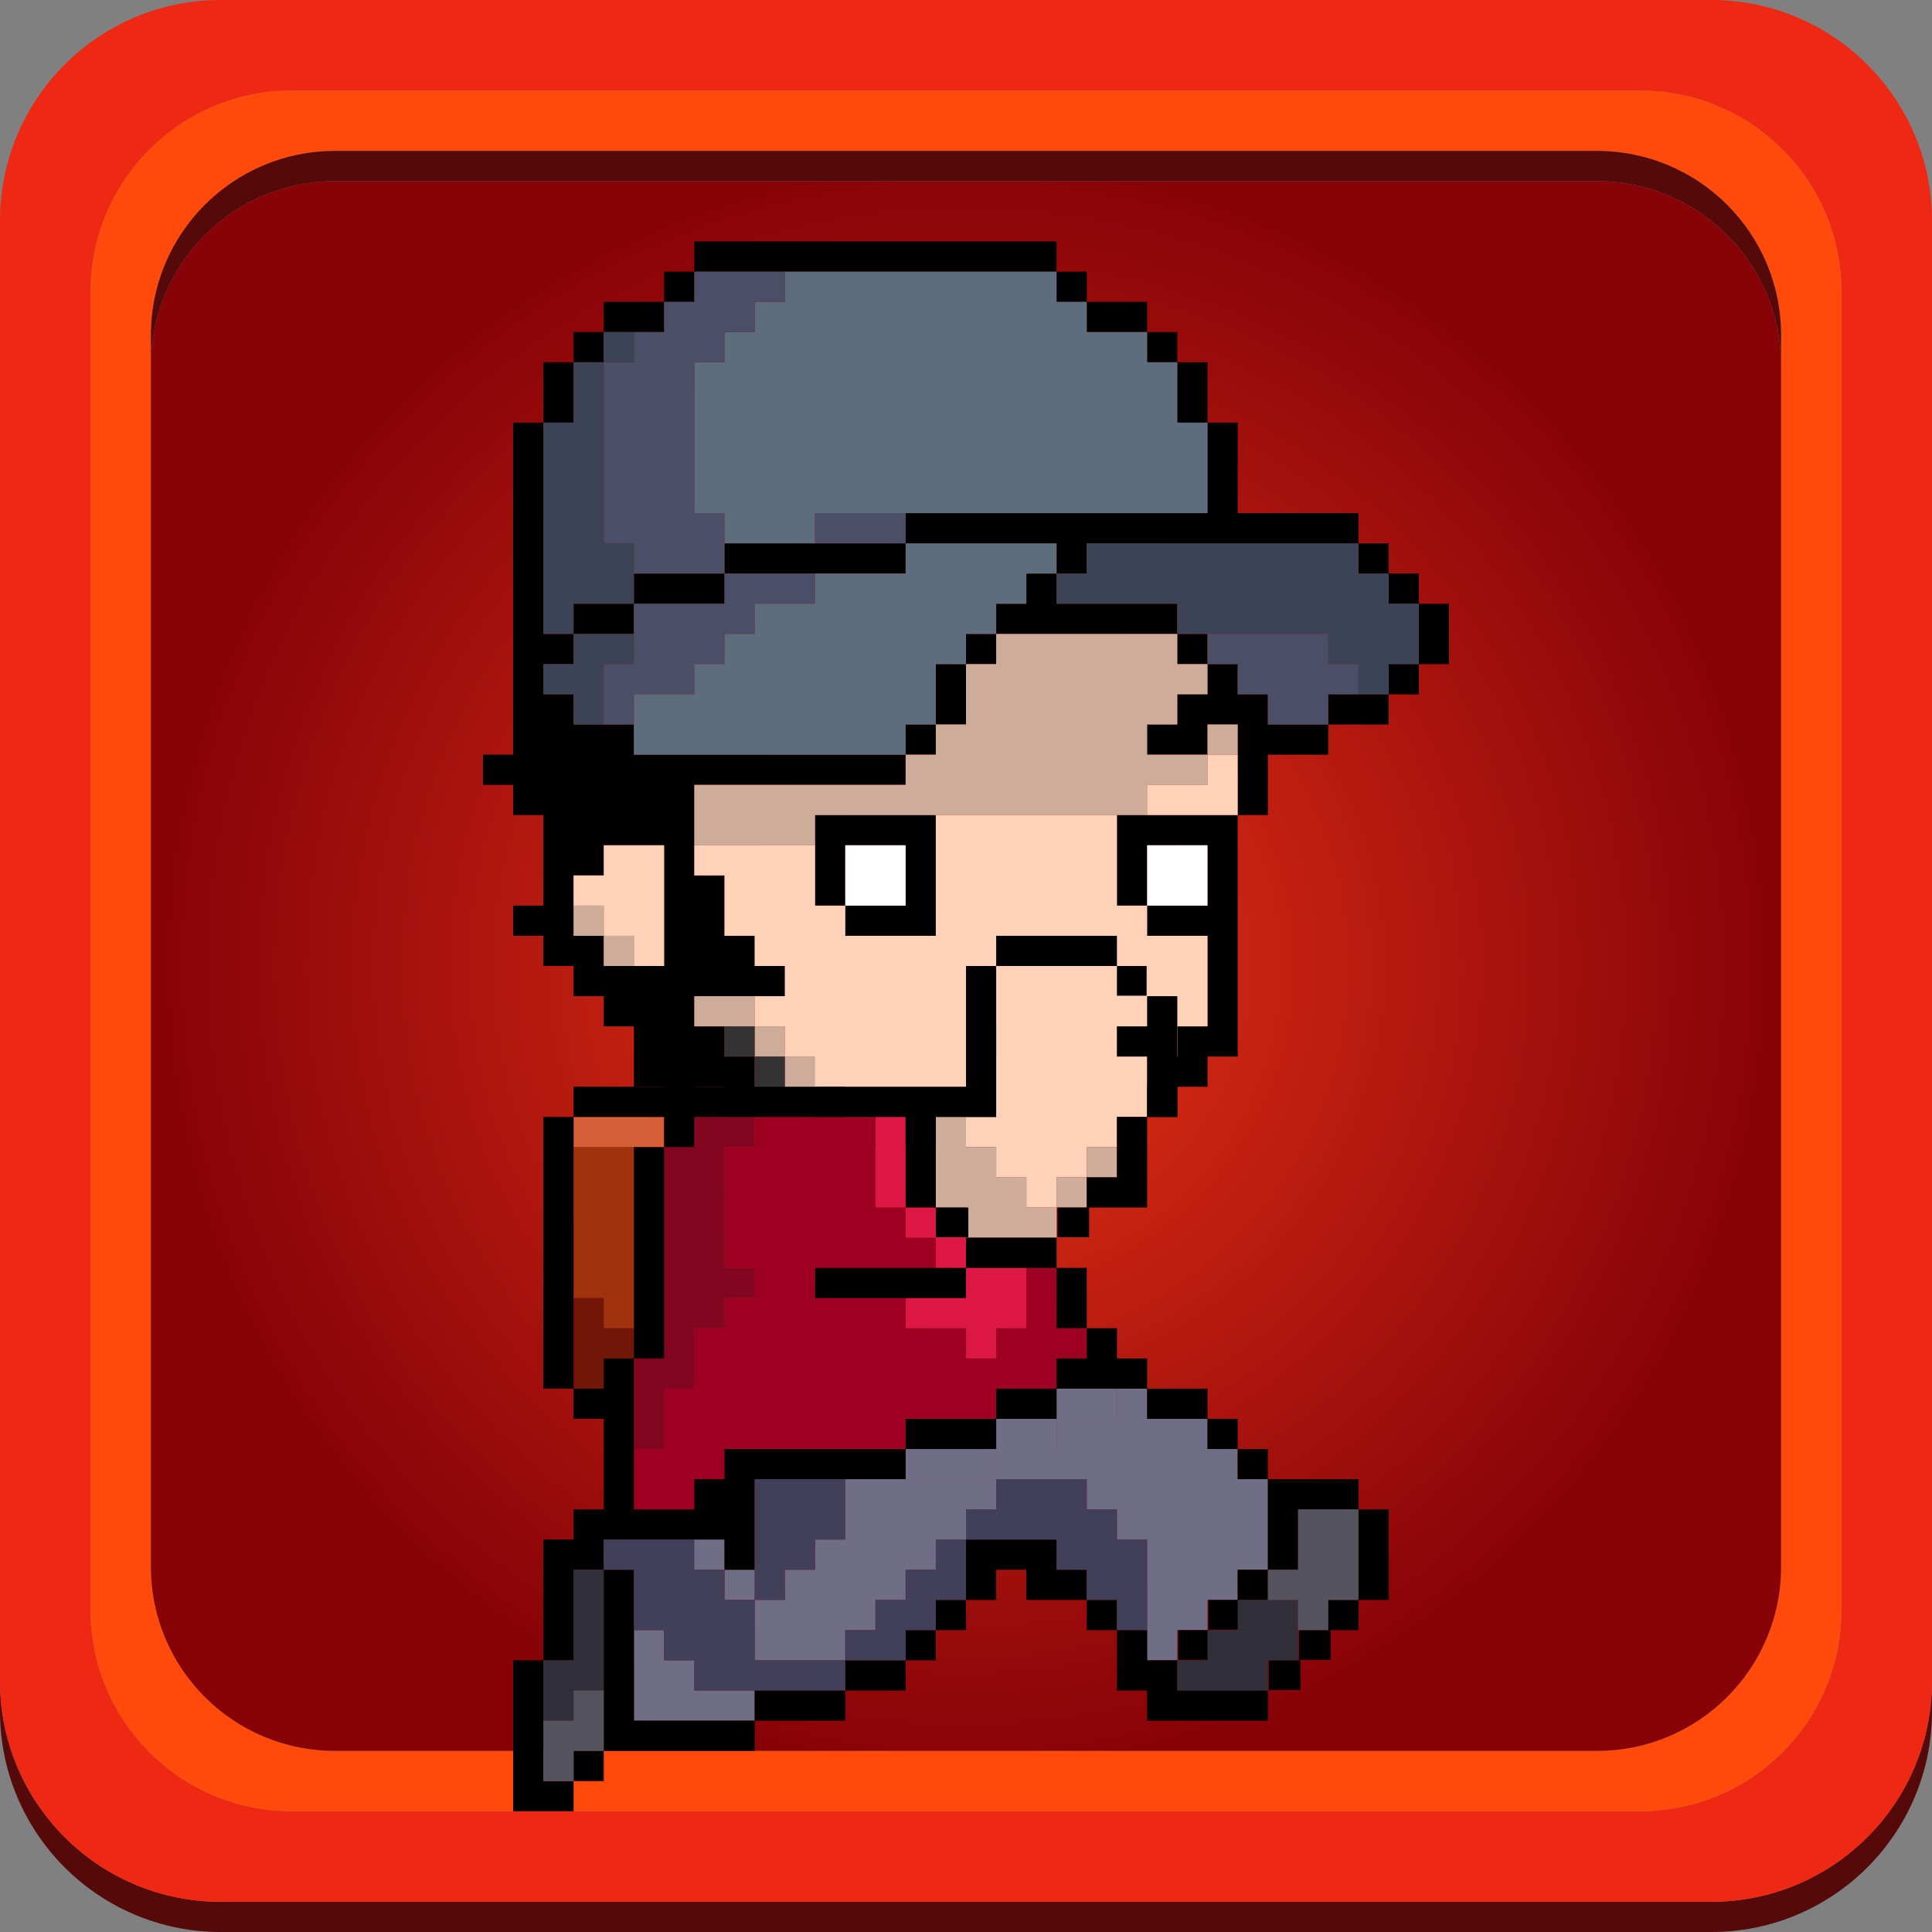
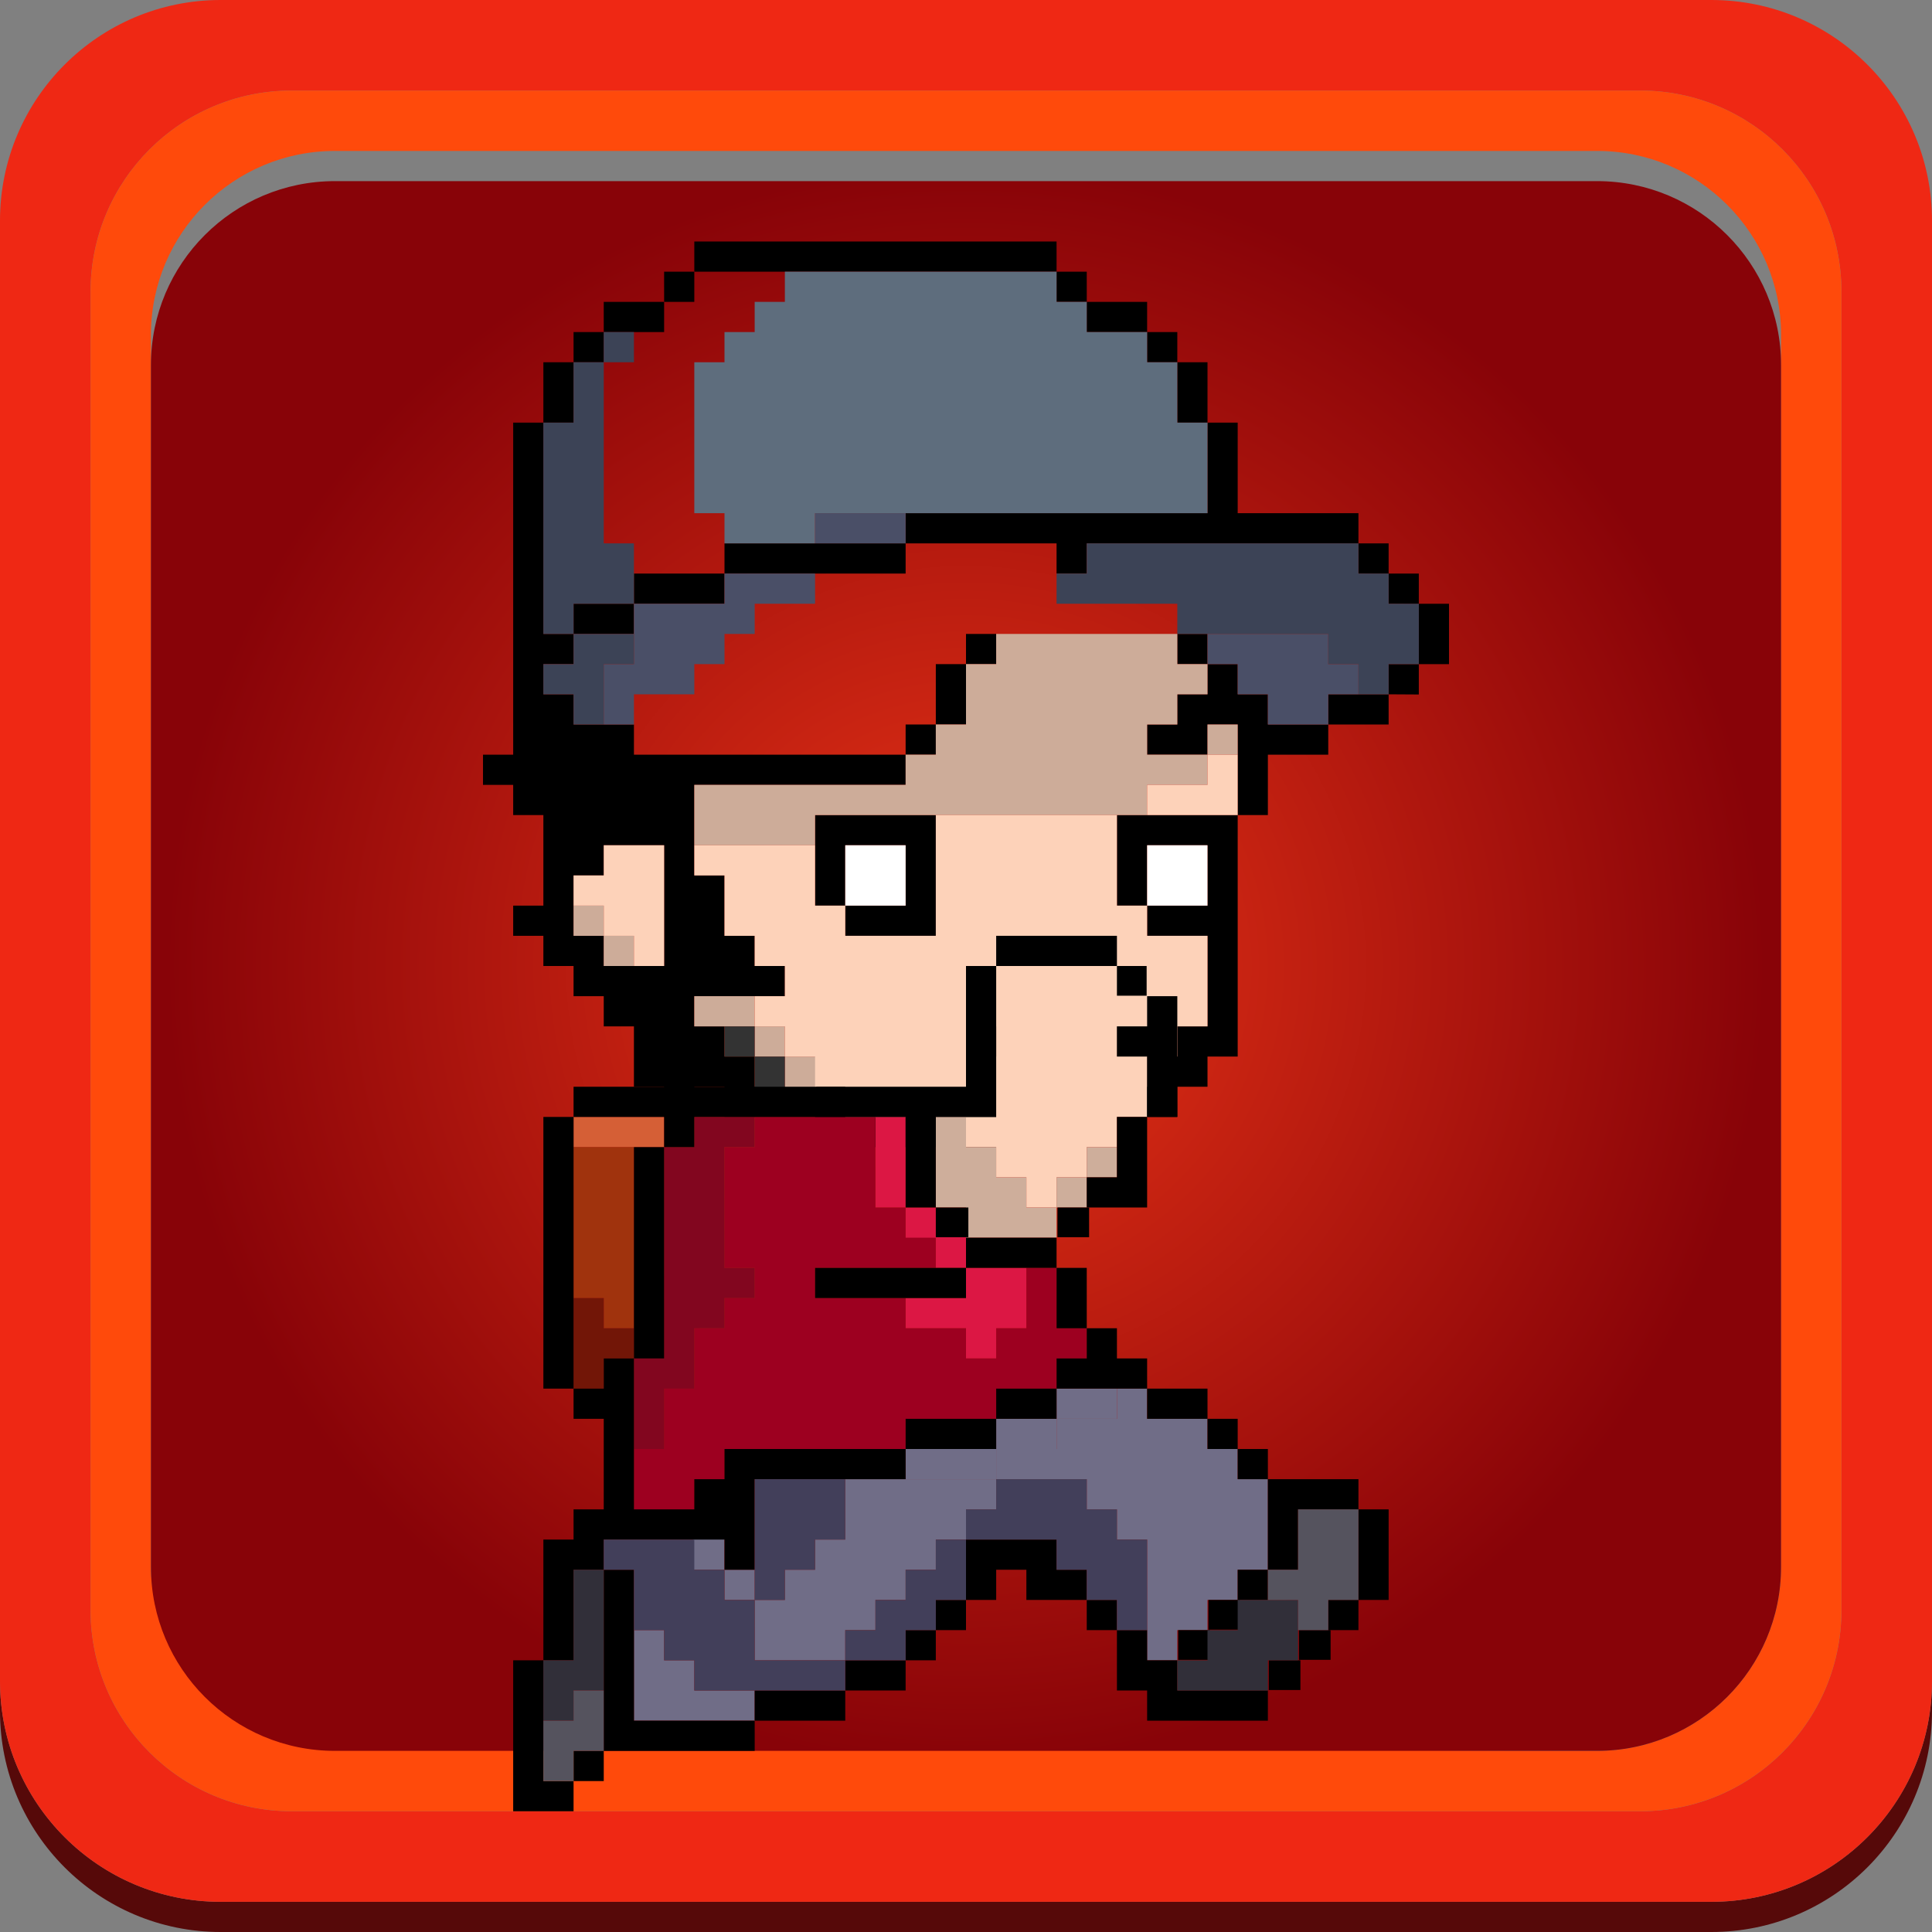
<svg xmlns="http://www.w3.org/2000/svg" version="1.1" id="Layer_1" x="0px" y="0px" width="64px" height="64px" viewBox="0 0 64 64" enable-background="new 0 0 64 64" xml:space="preserve">
  <rect x="0" y="0" width="64" height="64" fill="#808080" stroke="none" />
  <path fill="#560909" d="M56.689,63H7.311C3.273,63,0,59.728,0,55.69v1C0,60.728,3.273,64,7.311,64h49.379  C60.727,64,64,60.728,64,56.69v-1C64,59.728,60.727,63,56.689,63z" />
  <path fill="#EF2814" d="M56.689,0H7.311C3.273,0,0,3.272,0,7.31V55.69C0,59.728,3.273,63,7.311,63h49.379  C60.727,63,64,59.728,64,55.69V7.31C64,3.272,60.727,0,56.689,0z M61,53.337C61,57.017,58.017,60,54.336,60H9.664  C5.983,60,3,57.017,3,53.337V9.663C3,5.983,5.983,3,9.664,3h44.672C58.017,3,61,5.983,61,9.663V53.337z" />
-   <path fill="#FF4A0B" d="M54.336,3H9.664C5.983,3,3,5.983,3,9.663v43.674C3,57.017,5.983,60,9.664,60h44.672  C58.017,60,61,57.017,61,53.337V9.663C61,5.983,58.017,3,54.336,3z M59,51.906C59,55.271,56.271,58,52.904,58H11.096  C7.729,58,5,55.271,5,51.906V11.094C5,7.729,7.729,5,11.096,5h41.809C56.271,5,59,7.729,59,11.094V51.906z" />
+   <path fill="#FF4A0B" d="M54.336,3H9.664C5.983,3,3,5.983,3,9.663v43.674C3,57.017,5.983,60,9.664,60h44.672  C58.017,60,61,57.017,61,53.337V9.663C61,5.983,58.017,3,54.336,3z M59,51.906C59,55.271,56.271,58,52.904,58C7.729,58,5,55.271,5,51.906V11.094C5,7.729,7.729,5,11.096,5h41.809C56.271,5,59,7.729,59,11.094V51.906z" />
  <g>
    <radialGradient id="SVGID_1_" cx="32" cy="32" r="26.505" gradientUnits="userSpaceOnUse">
      <stop offset="0" style="stop-color:#E93417" />
      <stop offset="1" style="stop-color:#880308" />
    </radialGradient>
    <path fill="url(#SVGID_1_)" d="M52.904,6H11.096C7.729,6,5,8.729,5,12.094v39.812C5,55.271,7.729,58,11.096,58h41.809   C56.271,58,59,55.271,59,51.906V12.094C59,8.729,56.271,6,52.904,6z" />
  </g>
-   <path fill="#560909" d="M52.904,5H11.096C7.729,5,5,7.729,5,11.094v1C5,8.729,7.729,6,11.096,6h41.809C56.271,6,59,8.729,59,12.094  v-1C59,7.729,56.271,5,52.904,5z" />
  <g>
    <g>
      <g>
        <g>
          <polygon points="30,17 30,18 35,18 35,19 36,19 36,18 45,18 45,17 41,17 41,14 40,14 40,17     " />
          <polygon points="46,23 47,23.006 47,22 46,22     " />
          <polygon points="47,20 47,19 46,19 46,18 45,18 45,19 46,19.006 46,20 47,20.006 47,22 48,22 48,20     " />
          <rect x="44" y="23" width="2" height="1" />
          <polygon points="42,23 41,23 41,22 40,22 40,23 39,23 39,24 38,24 38,25 40,25 40,24 41,24 41,27 42,27 42,25 44,25 44,24       42,24     " />
          <rect x="37" y="25" width="1" height="1" />
          <path d="M33,35h-1v2h-4v-1h-3v-1h-1v-1h-1v-1h1h1h1v-1h-1v-1h-1v-2h-1v-1v-1v-1h7v-1h-9v-1h-2v-1h-1v-1h1v-1h-1v-7h-1v7v1v1v1v1      h-1v1h1v1h1v1v2h-1v1h1v1h1v1h1v1h1v2h1v1h1v-1h1v1h1h2v1h9v-1h-3V35z M22,32h-1h-1v-1h-1v-2h1v-1h2V32z" />
          <polygon points="27,27 27,30 28,30 28,28 30,28 30,30 28,30 28,31 30,31 31,31 31,28 31,27 28,27     " />
          <polygon points="38,27 37,27 37,30 38,30 38,28 40,28 40,30 38,30 38,31 40,31 40,34 39,34 39,35 38,35 38,36 37,36 37,35       37,34 33,34 33,35 36,35 36,36 36,37 38,37 39,37 39,36 40,36 40,35 41,35 41,27 40,27     " />
          <rect x="39" y="21" width="1" height="1" />
-           <polygon points="34,20 33,20 33,21 39,21 39,20 35,20 35,19 34,19     " />
          <rect x="32" y="21" width="1" height="1" />
          <rect x="30" y="24" width="1" height="1" />
          <rect x="18" y="12" width="1" height="2" />
          <rect x="19" y="11" width="1" height="1" />
          <rect x="20" y="10" width="2" height="1" />
          <rect x="23" y="8" width="12" height="1" />
          <rect x="22" y="9" width="1" height="1" />
          <rect x="35" y="9" width="1" height="1" />
          <rect x="38" y="11" width="1" height="1" />
          <rect x="39" y="12" width="1" height="2" />
          <rect x="36" y="10" width="2" height="1" />
          <rect x="19" y="20" width="2" height="1" />
          <rect x="21" y="19" width="3" height="1" />
          <rect x="24" y="18" width="6" height="1" />
          <rect x="31" y="22" width="1" height="2" />
        </g>
      </g>
      <g>
        <g>
          <polygon fill="#5E6D7D" points="39,14 39,12 38,12 38,11 36,11 36,10 35,10 35,9 26,9 26,10 25,10 25,11 24,11 24,12 23,12       23,17 24,17 24,18 27,18 27,17 35,17 36,17 37,17 38,17 39,17 40,17 40,14     " />
-           <polygon fill="#5E6D7D" points="30,18 30,19 27,19 27,20 25,20 25,21 24,21 24,22 23,22 23,23 21,23 21,25 24,25 25,25 30,25       30,24 31,24 31,22 32,22 32,21 33,21 33,20 34,20 34,19 35,19 35,18 32,18     " />
        </g>
      </g>
      <g>
        <g>
-           <polygon fill="#4A4F67" points="23,17 23,12 24,12 24,11 25,11 25,10 26,10 26,9 23,9 23,10 22,10 22,11 21,11 21,12 20,12       20,18 21,18 21,19 23,19 24,19 24,17     " />
          <rect x="27" y="17" fill="#4A4F67" width="3" height="1" />
          <polygon fill="#4A4F67" points="24,20 21,20 21,21 21,22 20,22 20,24 21,24 21,23 23,23 23,22 24,22 24,21 25,21 25,20 27,20       27,19 24,19     " />
          <polygon fill="#4A4F67" points="44,22 44,21 40,21 40,22 41,22 41,23 42,23 42,24 44,24 44,23 45,23 45,22     " />
        </g>
      </g>
      <g>
        <g>
          <rect x="20" y="11" fill="#3C4356" width="1" height="1" />
          <polygon fill="#3C4356" points="19,14 18,14 18,21 19,21 19,20 20,20 21,20 21,18 20,18 20,12 19,12     " />
          <polygon fill="#3C4356" points="18,22 18,23 19,23 19,24 20,24 20,22 21,22 21,21 19,21 19,22     " />
          <polygon fill="#3C4356" points="46,20 46,19 45,19 45,18 36,18 36,19 35,19 35,20 36,20 39,20 39,21 44,21 44,22 45,22 45,23       46,23 46,22 47,22 47,21 47,20     " />
        </g>
      </g>
      <g>
        <g>
          <rect x="40" y="24" fill="#CDAC99" width="1" height="1" />
          <polygon fill="#CDAC99" points="38,24 39,24 39,23 40,23 40,22 39,22 39,21 37,21 33,21 33,22 32,22 32,24 31,24 31,25 30,25       30,26 27,26 23,26 23,27 23,28 27,28 27,27 33,27 37,27 38,27 38,26 40,26 40,25 38,25     " />
          <rect x="19" y="30" fill="#CDAC99" width="1" height="1" />
          <rect x="20" y="31" fill="#CDAC99" width="1" height="1" />
          <rect x="23" y="33" fill="#CDAC99" width="2" height="1" />
          <rect x="25" y="34" fill="#CDAC99" width="1" height="1" />
          <rect x="26" y="35" fill="#CDAC99" width="1.042" height="1.041" />
        </g>
      </g>
      <g>
        <g>
          <polygon fill="#FDD2B9" points="40,25 40,26 38,26 38,27 40,27 41,27 41,25     " />
          <polygon fill="#FDD2B9" points="38,30 37,30 37,27 31,27 31,31 28,31 28,30 27,30 27,28 24.458,28 24,28 23,28 23,29 24,29       24,31 25,31 25,32 26,32 26,33 25,33 25,34 26,34 26,35 27,35 27,36 28,36 28,37 32,37 32,36 32,35 33,35 33,34 37,34 37,36       38,36 38,35 39,35 39,34 40,34 40,31 38,31     " />
          <polygon fill="#FDD2B9" points="20,28 20,29 19,29 19,30 20,30 20,31 21,31 21,32 22,32 22,31 22,28 21,28     " />
        </g>
      </g>
      <g>
        <rect x="28" y="28" fill="#FFFFFF" width="2" height="2" />
        <rect x="38" y="28" fill="#FFFFFF" width="2" height="2" />
        <rect x="33" y="35" fill="#FFFFFF" width="3" height="2" />
      </g>
      <g>
        <g>
          <rect x="24" y="34" fill="#333333" width="1" height="1" />
          <rect x="25" y="35" fill="#333333" width="1" height="1.041" />
        </g>
      </g>
    </g>
    <polygon fill="#FDD2B9" points="38,34 38,33 37,33 37,32 36,32 35,32 34,32 33,32 33,37 32,37 32,38 33,38 33,39 34,39 34,40    35,40 35,39 36,39 36,38 37,38 37,37 38,37 38,35 37,35 37,34  " />
    <g>
      <polygon fill="#CEAE9B" points="35,40 34,40 34,39 33,39 33,38 32,38 32,37 31,37 31,40 32,40 32,41 33,41 34,41 35,41 35,40     36,40 36,39 35,39   " />
      <rect x="36" y="38" fill="#CEAE9B" width="1" height="1" />
    </g>
    <g>
      <rect x="29" y="37" fill="#DC1744" width="1" height="3" />
      <polygon fill="#DC1744" points="31,40.984 31,40 30,40 30,41.031 31,41.031 31,42 32,42 32,40.984   " />
      <polygon fill="#DC1744" points="33,42 32,42 32,43 30,43 30,44 32,44 32,45 33,45 33,44 34,44 34,42   " />
    </g>
    <polygon fill="#9D0020" points="36,44 35,44 35,42 34,42 34,44 33,44 33,45 32,45 32,44 30,44 30,43 27,43 27,42 29,42 30,42    31,42 31,41 30,41 30,40 29,40 29,38 29,37 25,37 25,38 24,38 24,42 25,42 25,43 24,43 24,44 23,44 23,46 22,46 22,47 22,48 21,48    21,50 23,50 23,49 24,49 24,48 25,48 27,48 30,48 30,47 32,47 33,47 33,46 34,46 35,46 35,45 36,45  " />
    <polygon fill="#82061F" points="25,38 25,37 23,37 23,38 22,38 22,42 22,43 22,44 22,45 21,45 21,48 22,48 22,46 23,46 23,44    24,44 24,43 25,43 25,42 24,42 24,38  " />
    <rect x="19" y="37" fill="#D55F36" width="3" height="1" />
    <polygon fill="#A0330D" points="19,38 19,43 20,43 20,44 21,44 21,43 21,40 21,38  " />
    <polygon fill="#721607" points="21,44 20,44 20,43 19,43 19,44 19,45 19,46 20,46 20,45 21,45  " />
    <g>
      <polygon fill="#706D87" points="41,49 41,48 40,48 40,47 38,47 38,46 37,46 37,47 35,47 35,48 33,48 33,49 36,49 36,50 37,50     37,51 38,51 38,52 38,54 38,55 39,55 39,54 40,54 40,53 41,53 41,52 42,52 42,50 42,49   " />
      <polygon fill="#706D87" points="28,50 28,51 27,51 27,52 26,52 26,53 25,53 25,55 28,55 28,54 29,54 29,53 30,53 30,52 31,52     31,51 32,51 32,50 33,50 33,49 28,49   " />
      <rect x="24" y="52" fill="#706D87" width="1" height="1" />
      <rect x="22.958" y="50.959" fill="#706D87" width="1.042" height="1.041" />
      <polygon fill="#706D87" points="23,55 22,55 22,54 21,54 21,56 21,57 22,57 23,57 25,57 25,56 23,56   " />
    </g>
    <g>
      <rect x="35" y="46" fill="#706D87" width="2" height="1" />
      <rect x="33" y="47" fill="#706D87" width="2" height="1" />
      <rect x="30" y="48" fill="#706D87" width="3" height="1" />
    </g>
    <g>
      <rect x="33" y="31" width="4" height="1" />
      <rect x="37" y="32" width="0.984" height="0.984" />
      <polygon points="37,34 37,35 38,35 38,37 39,37 39,33 38,33 38,34   " />
      <rect x="31" y="40" width="1.078" height="0.984" />
      <polygon points="22,38 23,38 23,37 30,37 30,40 31,40 31,37 32,37 33,37 33,32 32,32 32,36 19,36 19,37 22,37   " />
      <rect x="18" y="37" width="1" height="9" />
      <polygon points="21,52 20,52 20,57 20,58 19,58 19,59 20,59 20,58 25,58 25,57 21,57   " />
      <polygon points="19,52 20,52 20,51 21,51 24,51 24,52 25,52 25,51 25,50 25,49 30,49 30,48 25,48 24,48 24,49 23,49 23,50 21,50     21,45 20,45 20,46 19,46 19,47 20,47 20,50 19,50 19,51 18,51 18,55 19,55   " />
      <polygon points="18,55 17,55 17,59 17,60 19,60 19,59 18,59   " />
      <rect x="21" y="38" width="1" height="7" />
      <rect x="32" y="41" width="3" height="1" />
      <rect x="30" y="47" width="3" height="1" />
      <rect x="27" y="42" width="5" height="1" />
      <rect x="35.031" y="40" width="1.047" height="0.984" />
      <rect x="43.031" y="54" width="1.047" height="0.984" />
      <rect x="42.031" y="55" width="1.047" height="0.984" />
      <polygon points="39,55 38,55 38,54 37,54 37,53 36,53 36,54 37,54 37,55 37,55 37,56 38,56 38,57 42,57 42,56 39,56   " />
      <rect x="40.031" y="53" width="1.047" height="0.984" />
      <rect x="39.031" y="54" width="1.047" height="0.984" />
      <rect x="28" y="55" width="2" height="1" />
      <rect x="25" y="56" width="3" height="1" />
      <polygon points="35,51 32,51 32,52 32,53 31,53 31,54 30,54 30,55 31,55 31,54 32,54 32,53 33,53 33,52 34,52 34,53 36,53 36,52     35,52   " />
      <polygon points="43,49 42,49 42,48 41,48 41,47 40,47 40,48 41,48 41,49 42,49 42,50 42,52 41,52 41,53 42,53 42,52 43,52 43,50     45,50 45,49   " />
      <polygon points="45,50 45,53 44,53 44,54 45,54 45,53 46,53 46,50   " />
      <rect x="35" y="42" width="1" height="2" />
      <rect x="38" y="46" width="2" height="1" />
      <polygon points="37,45 37,44 36,44 36,45 35,45 35,46 33,46 33,47 35,47 35,46 38,46 38,45   " />
      <polygon points="37,39 36,39 36,40 37,40 37,40 38,40 38,37 37,37   " />
    </g>
    <g>
      <polygon fill="#423F5A" points="26,52 27,52 27,51 28,51 28,49 25,49 25,51 25,52 25,53 26,53   " />
      <polygon fill="#423F5A" points="25,53 24,53 24,52 23,52 23,51 20,51 20,52 21,52 21,54 22,54 22,55 23,55 23,56 24,56 25,56     28,56 28,55 25,55   " />
      <polygon fill="#423F5A" points="31,52 30,52 30,53 29,53 29,54 28,54 28,55 30,55 30,54 31,54 31,53 32,53 32,52 32,51 31,51       " />
      <polygon fill="#423F5A" points="37,51 37,50 36,50 36,49 33,49 33,50 32,50 32,51 33,51 35,51 35,52 36,52 36,53 37,53 37,54     38,54 38,52 38,51   " />
    </g>
    <g>
      <polygon fill="#312F39" points="19,55 18,55 18,57 19,57 19,56 20,56 20,52 19,52   " />
      <polygon fill="#312F39" points="41,53 41,54 40,54 40,55 39,55 39,56 40,56 42,56 42,55 43,55 43,53   " />
    </g>
    <g>
      <polygon fill="#55535E" points="19,57 18,57 18,59 19,59 19,58 20,58 20,56 19,56   " />
      <polygon fill="#55535E" points="44,50 43,50 43,52 42,52 42,53 43,53 43,54 44,54 44,53 45,53 45,52 45,50   " />
    </g>
  </g>
</svg>